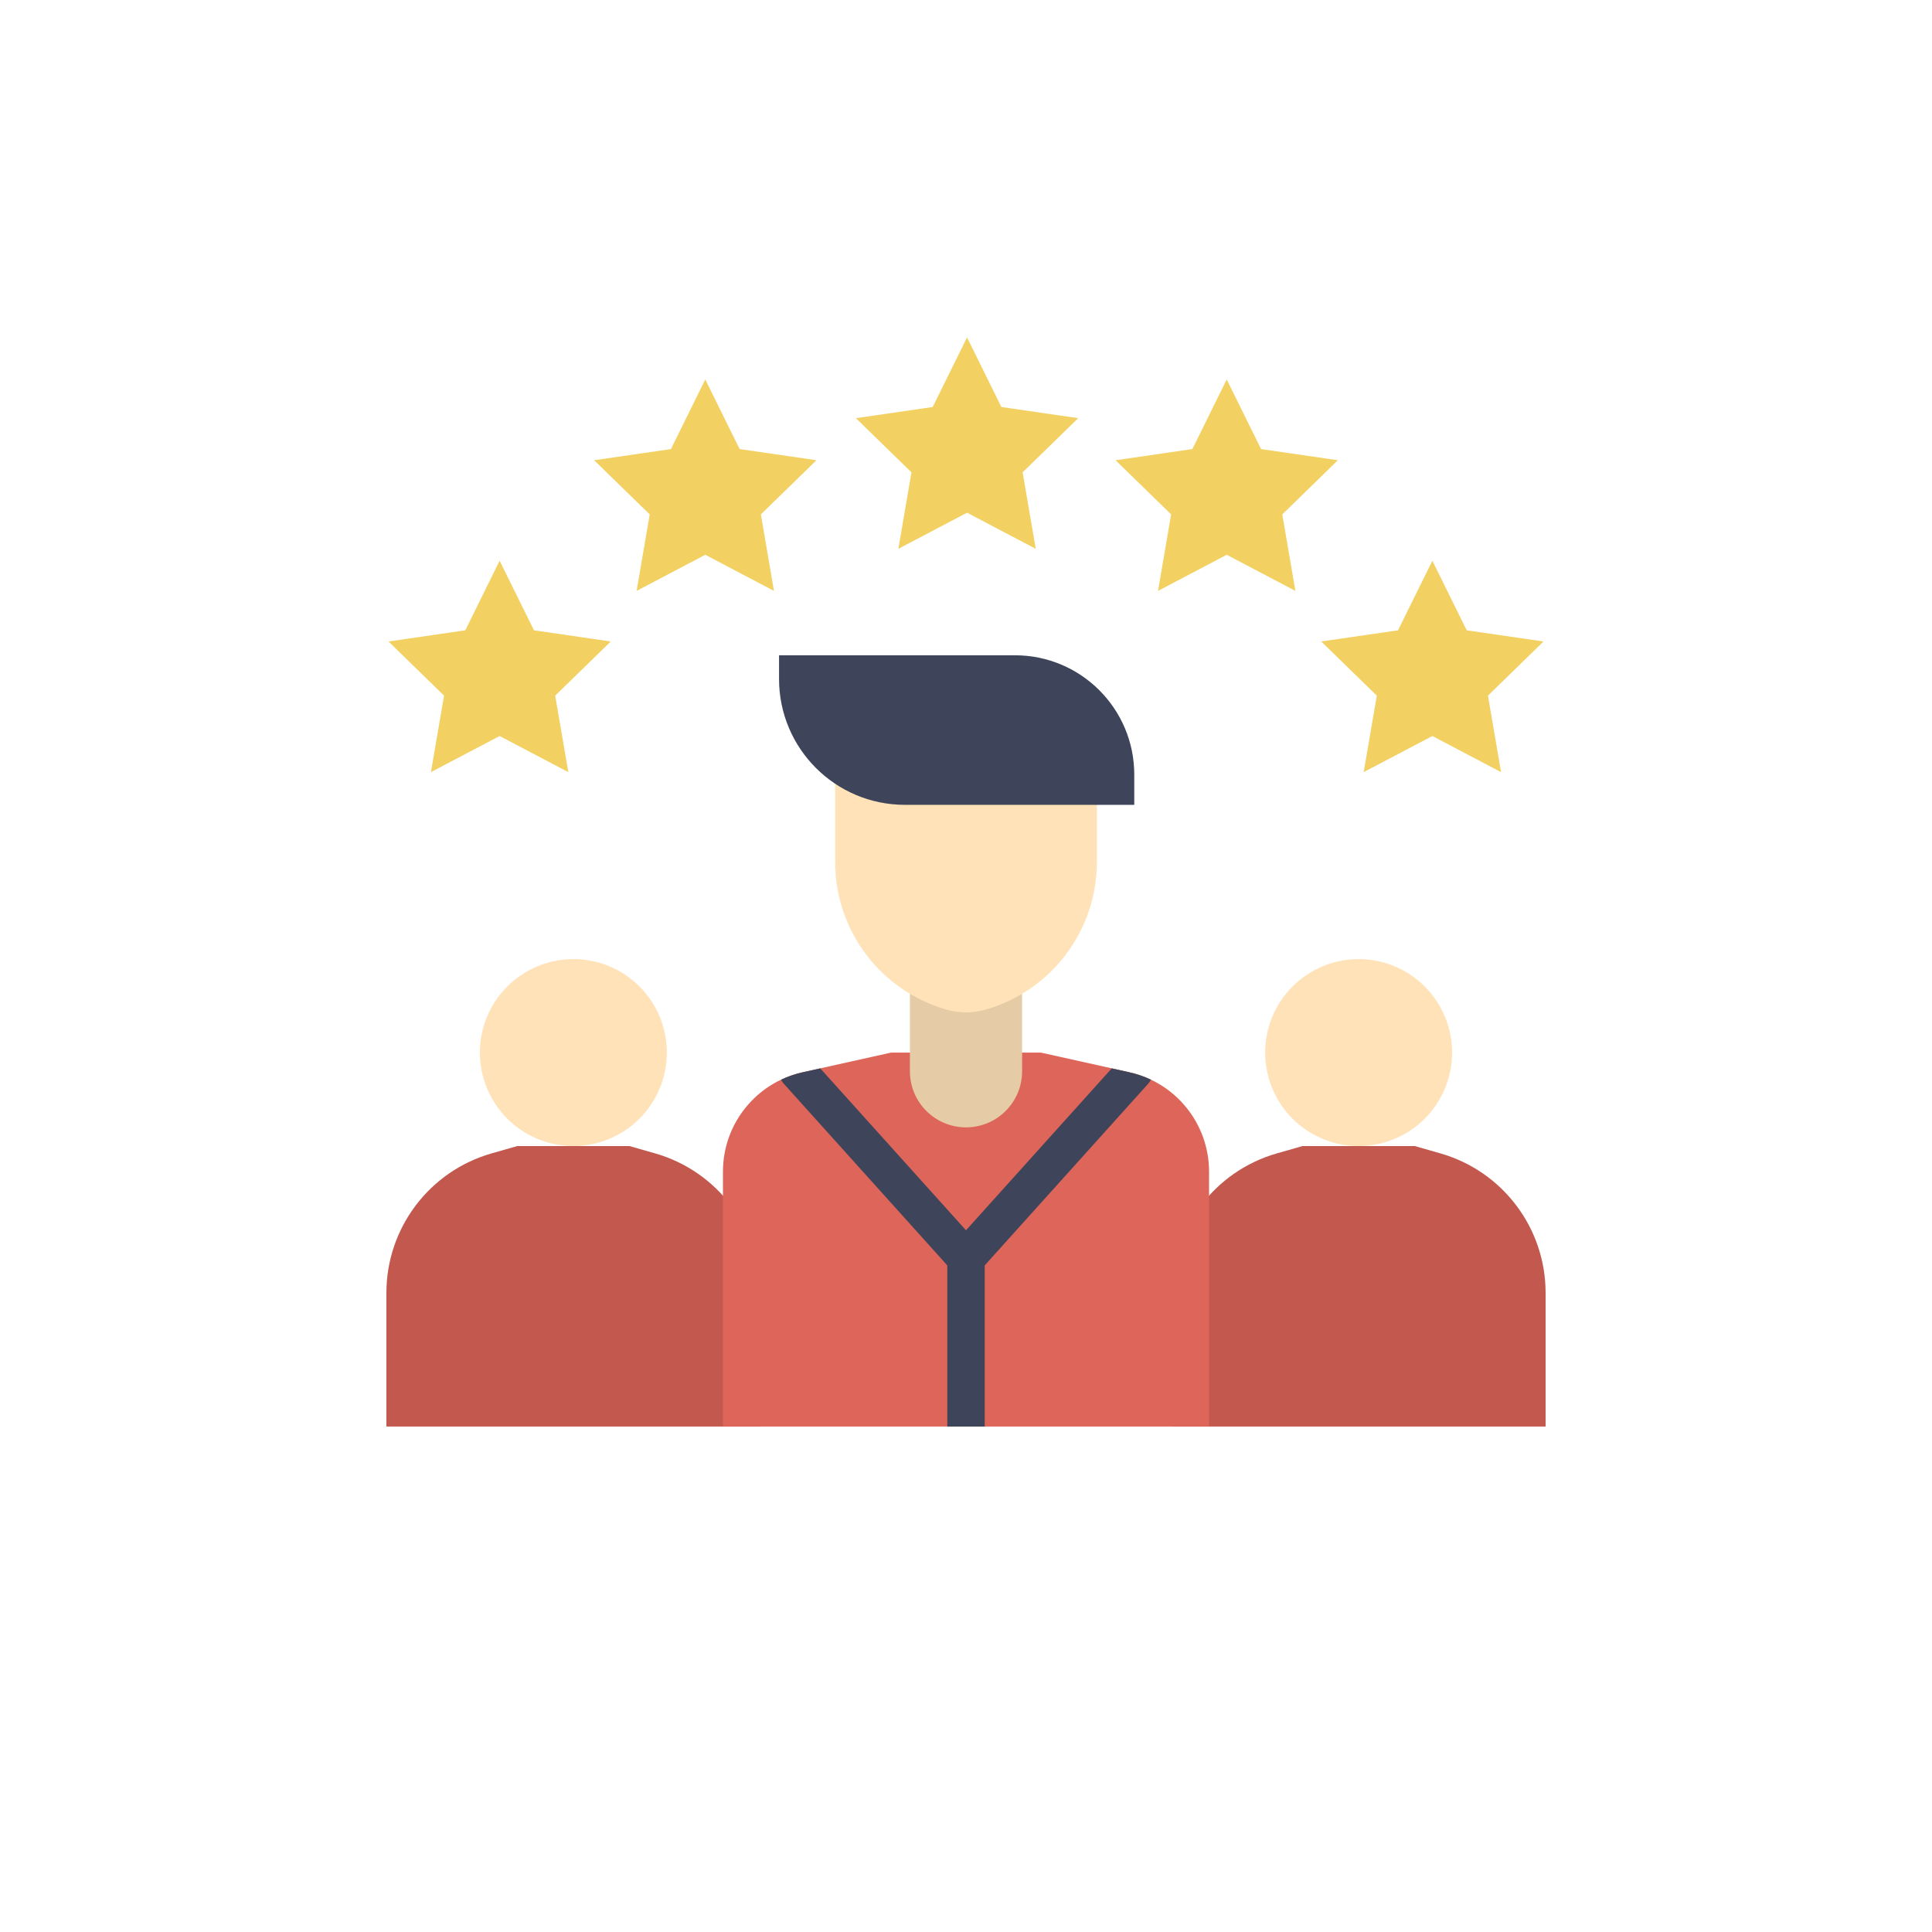
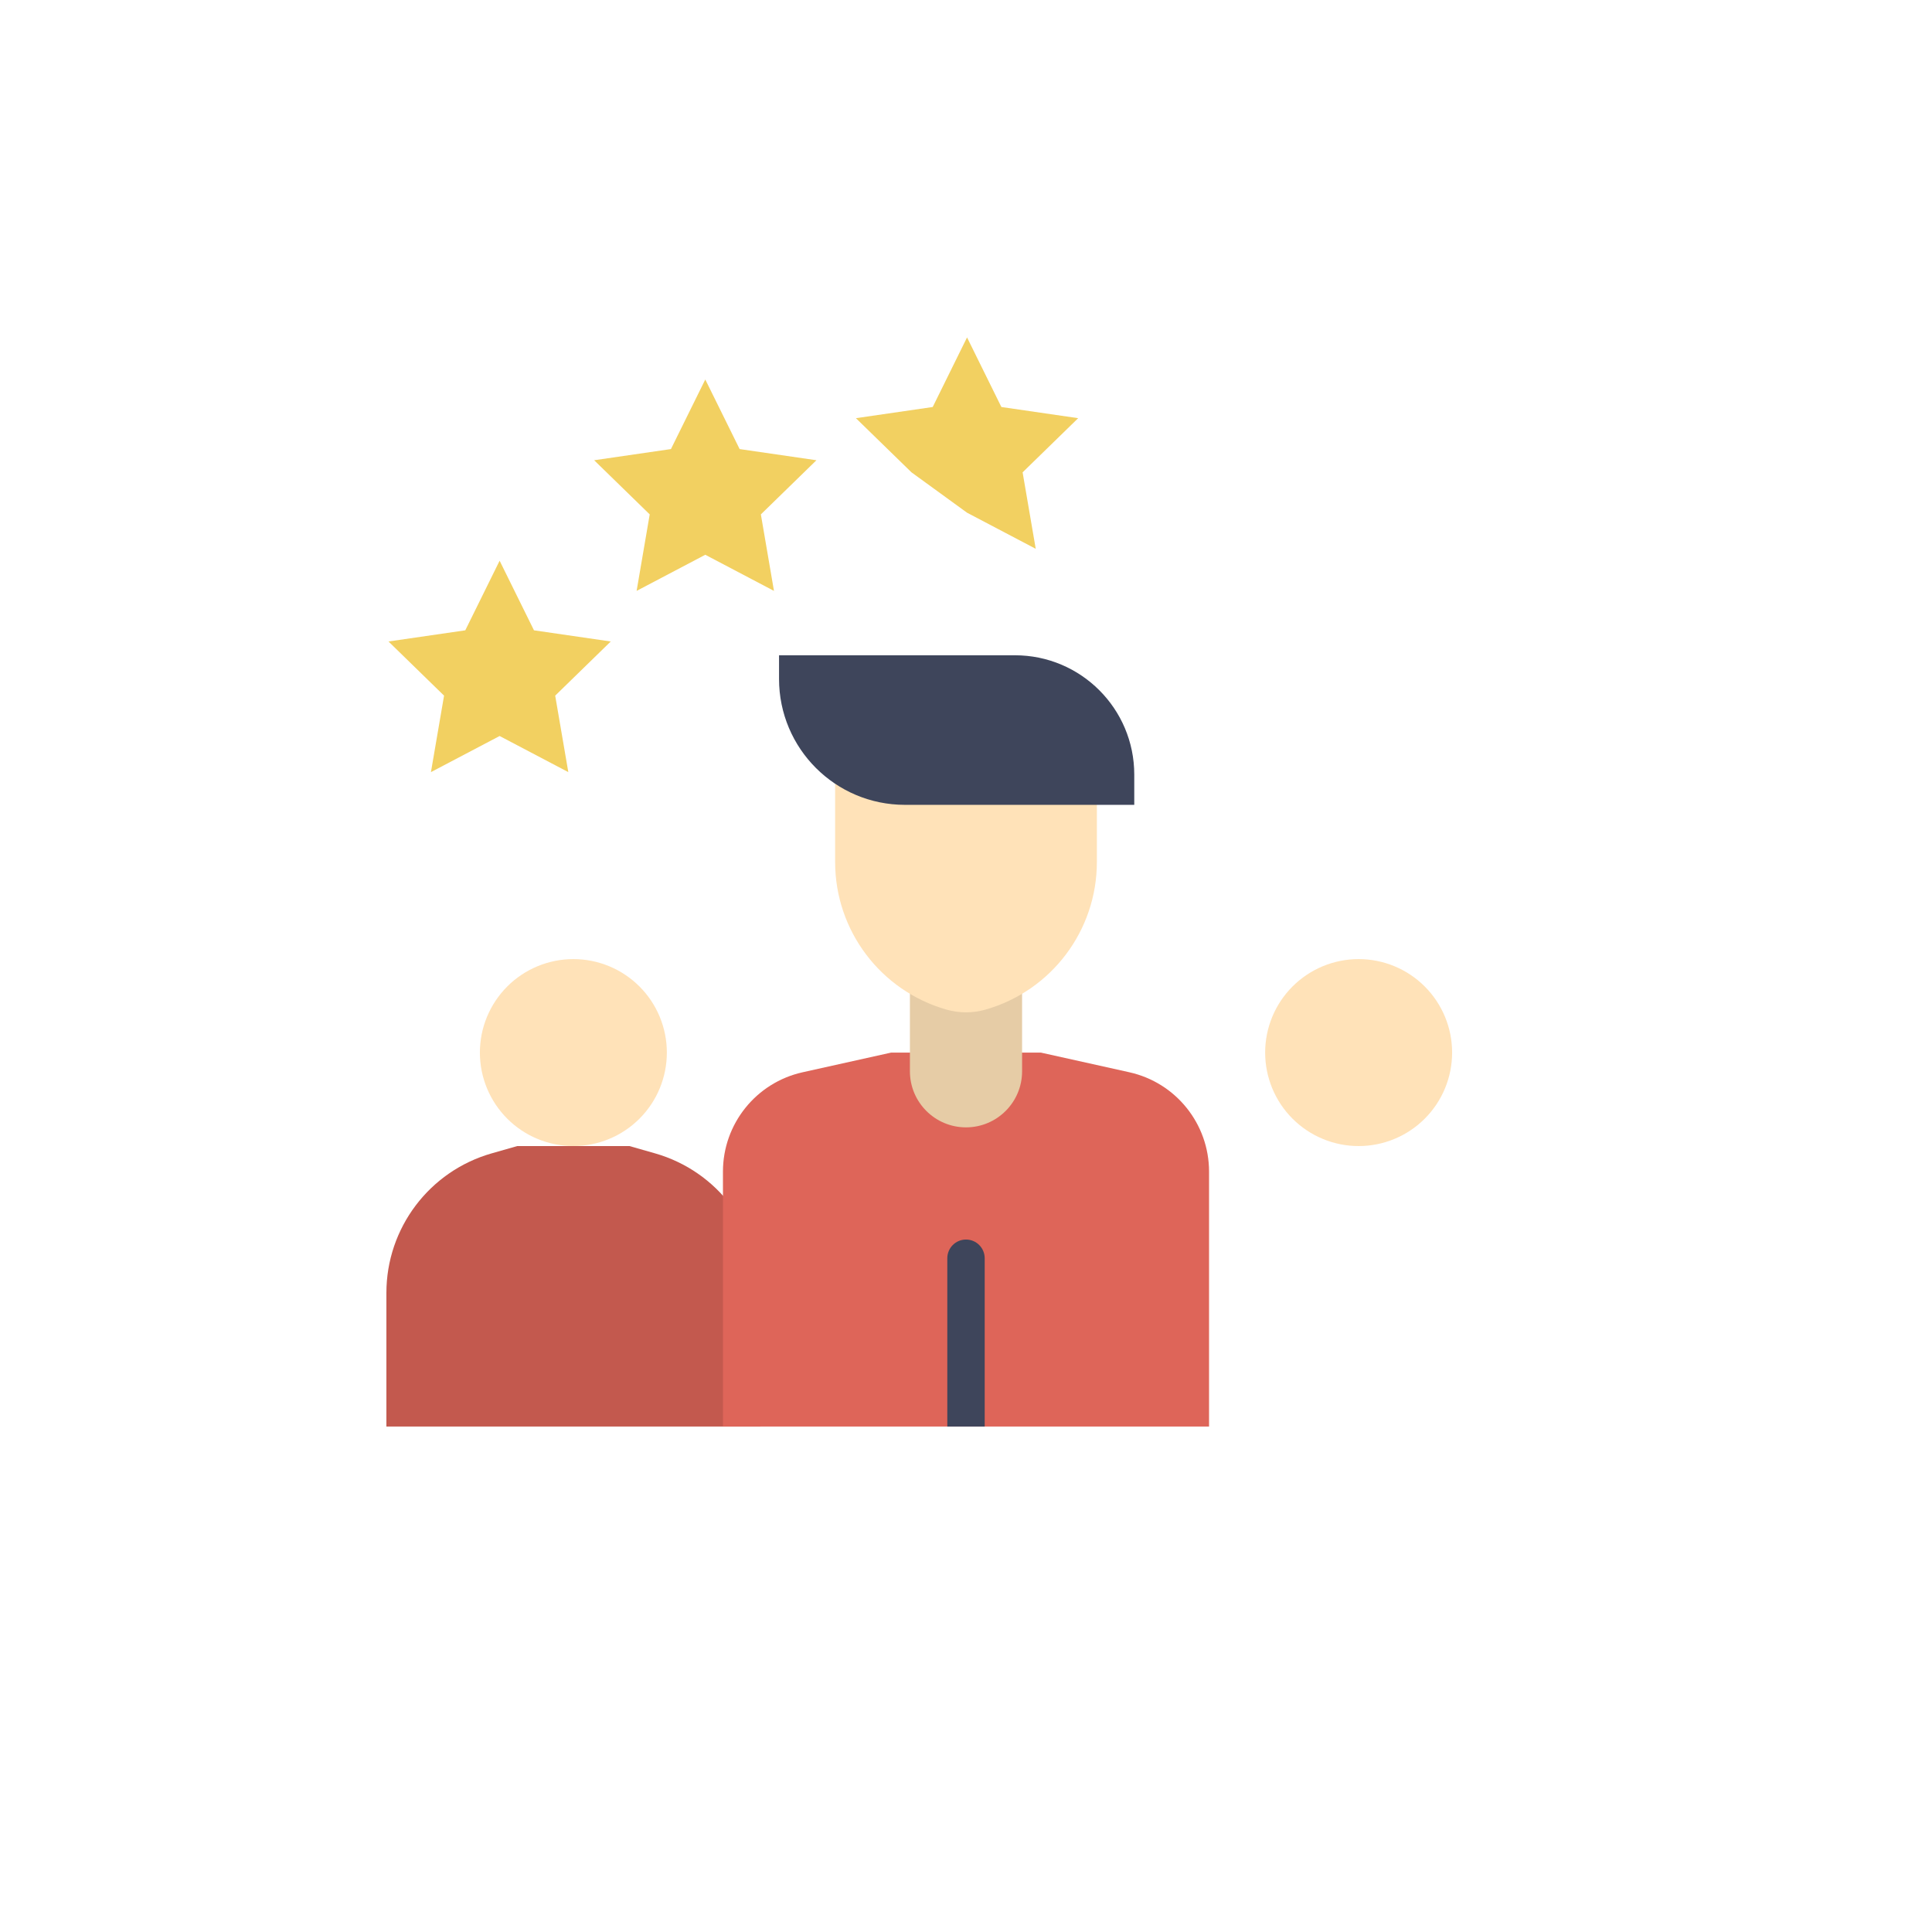
<svg xmlns="http://www.w3.org/2000/svg" width="500" zoomAndPan="magnify" viewBox="0 0 375 375" height="500" preserveAspectRatio="xMidYMid meet" version="1.0">
  <defs>
    <clipPath id="537dc383b0">
      <path d="M 75 222 L 148 222 L 148 276.938 L 75 276.938 Z M 75 222 " clip-rule="nonzero" />
    </clipPath>
    <clipPath id="6cba8093be">
      <path d="M 227 222 L 300 222 L 300 276.938 L 227 276.938 Z M 227 222 " clip-rule="nonzero" />
    </clipPath>
    <clipPath id="6b2527eb55">
      <path d="M 140 204 L 235 204 L 235 276.938 L 140 276.938 Z M 140 204 " clip-rule="nonzero" />
    </clipPath>
    <clipPath id="c27351b370">
      <path d="M 166 65.438 L 210 65.438 L 210 107 L 166 107 Z M 166 65.438 " clip-rule="nonzero" />
    </clipPath>
    <clipPath id="4a646e4e6a">
      <path d="M 183 240 L 192 240 L 192 276.938 L 183 276.938 Z M 183 240 " clip-rule="nonzero" />
    </clipPath>
  </defs>
  <path fill="#ffe2b8" d="M 129.434 204.305 C 129.434 204.898 129.406 205.492 129.348 206.082 C 129.289 206.676 129.203 207.262 129.086 207.844 C 128.973 208.426 128.828 209.004 128.652 209.57 C 128.48 210.141 128.281 210.699 128.055 211.25 C 127.828 211.797 127.574 212.332 127.293 212.859 C 127.012 213.383 126.707 213.891 126.379 214.387 C 126.047 214.879 125.695 215.355 125.316 215.816 C 124.941 216.273 124.543 216.715 124.121 217.137 C 123.699 217.555 123.262 217.953 122.801 218.332 C 122.344 218.707 121.867 219.062 121.371 219.391 C 120.879 219.723 120.367 220.027 119.844 220.309 C 119.32 220.586 118.785 220.84 118.234 221.066 C 117.684 221.297 117.125 221.496 116.559 221.668 C 115.988 221.84 115.414 221.984 114.832 222.102 C 114.246 222.215 113.66 222.305 113.07 222.363 C 112.477 222.422 111.883 222.449 111.289 222.449 C 110.695 222.449 110.102 222.422 109.512 222.363 C 108.922 222.305 108.332 222.215 107.75 222.102 C 107.168 221.984 106.59 221.84 106.023 221.668 C 105.453 221.496 104.895 221.297 104.348 221.066 C 103.797 220.84 103.262 220.586 102.738 220.309 C 102.211 220.027 101.703 219.723 101.211 219.391 C 100.715 219.062 100.238 218.707 99.777 218.332 C 99.32 217.953 98.879 217.555 98.461 217.137 C 98.039 216.715 97.641 216.273 97.266 215.816 C 96.887 215.355 96.535 214.879 96.203 214.387 C 95.871 213.891 95.566 213.383 95.289 212.859 C 95.008 212.332 94.754 211.797 94.527 211.25 C 94.301 210.699 94.098 210.141 93.926 209.57 C 93.754 209.004 93.609 208.426 93.492 207.844 C 93.379 207.262 93.289 206.676 93.234 206.082 C 93.176 205.492 93.145 204.898 93.145 204.305 C 93.145 203.711 93.176 203.117 93.234 202.527 C 93.289 201.934 93.379 201.348 93.492 200.766 C 93.609 200.18 93.754 199.605 93.926 199.035 C 94.098 198.469 94.301 197.91 94.527 197.359 C 94.754 196.812 95.008 196.273 95.289 195.75 C 95.566 195.227 95.871 194.719 96.203 194.223 C 96.535 193.73 96.887 193.254 97.266 192.793 C 97.641 192.332 98.039 191.895 98.461 191.473 C 98.879 191.055 99.32 190.656 99.777 190.277 C 100.238 189.902 100.715 189.547 101.211 189.219 C 101.703 188.887 102.211 188.582 102.738 188.301 C 103.262 188.023 103.797 187.77 104.348 187.539 C 104.895 187.312 105.453 187.113 106.023 186.941 C 106.59 186.77 107.168 186.625 107.75 186.508 C 108.332 186.391 108.922 186.305 109.512 186.246 C 110.102 186.188 110.695 186.16 111.289 186.16 C 111.883 186.16 112.477 186.188 113.07 186.246 C 113.66 186.305 114.246 186.391 114.832 186.508 C 115.414 186.625 115.988 186.77 116.559 186.941 C 117.125 187.113 117.684 187.312 118.234 187.539 C 118.785 187.77 119.32 188.023 119.844 188.301 C 120.367 188.582 120.879 188.887 121.371 189.219 C 121.867 189.547 122.344 189.902 122.801 190.277 C 123.262 190.656 123.699 191.055 124.121 191.473 C 124.543 191.895 124.941 192.332 125.316 192.793 C 125.695 193.254 126.047 193.73 126.379 194.223 C 126.707 194.719 127.012 195.227 127.293 195.75 C 127.574 196.273 127.828 196.812 128.055 197.359 C 128.281 197.91 128.48 198.469 128.652 199.035 C 128.828 199.605 128.973 200.18 129.086 200.766 C 129.203 201.348 129.289 201.934 129.348 202.527 C 129.406 203.117 129.434 203.711 129.434 204.305 Z M 129.434 204.305 " fill-opacity="1" fill-rule="nonzero" />
  <g clip-path="url(#537dc383b0)">
    <path fill="#c3594e" d="M 127.16 223.871 L 122.176 222.449 L 100.402 222.449 L 95.422 223.871 C 83.332 227.328 75 238.375 75 250.945 L 75 276.887 L 147.582 276.887 L 147.582 250.945 C 147.582 238.375 139.246 227.328 127.16 223.871 Z M 127.16 223.871 " fill-opacity="1" fill-rule="nonzero" />
  </g>
  <path fill="#ffe2b8" d="M 281.855 204.305 C 281.855 204.898 281.824 205.492 281.766 206.082 C 281.711 206.676 281.621 207.262 281.508 207.844 C 281.391 208.426 281.246 209.004 281.074 209.57 C 280.902 210.141 280.699 210.699 280.473 211.25 C 280.246 211.797 279.992 212.332 279.711 212.859 C 279.434 213.383 279.125 213.891 278.797 214.387 C 278.465 214.879 278.113 215.355 277.734 215.816 C 277.359 216.273 276.961 216.715 276.539 217.137 C 276.121 217.555 275.68 217.953 275.223 218.332 C 274.762 218.707 274.285 219.062 273.789 219.391 C 273.297 219.723 272.789 220.027 272.262 220.309 C 271.738 220.586 271.203 220.84 270.652 221.066 C 270.105 221.297 269.547 221.496 268.977 221.668 C 268.41 221.84 267.832 221.984 267.25 222.102 C 266.668 222.215 266.078 222.305 265.488 222.363 C 264.898 222.422 264.305 222.449 263.711 222.449 C 263.117 222.449 262.523 222.422 261.93 222.363 C 261.34 222.305 260.754 222.215 260.168 222.102 C 259.586 221.984 259.012 221.84 258.441 221.668 C 257.875 221.496 257.316 221.297 256.766 221.066 C 256.215 220.84 255.68 220.586 255.156 220.309 C 254.633 220.027 254.121 219.723 253.629 219.391 C 253.133 219.062 252.656 218.707 252.199 218.332 C 251.738 217.953 251.301 217.555 250.879 217.137 C 250.457 216.715 250.059 216.273 249.684 215.816 C 249.305 215.355 248.953 214.879 248.621 214.387 C 248.293 213.891 247.988 213.383 247.707 212.859 C 247.426 212.332 247.172 211.797 246.945 211.25 C 246.719 210.699 246.52 210.141 246.348 209.57 C 246.172 209.004 246.027 208.426 245.914 207.844 C 245.797 207.262 245.711 206.676 245.652 206.082 C 245.594 205.492 245.566 204.898 245.566 204.305 C 245.566 203.711 245.594 203.117 245.652 202.527 C 245.711 201.934 245.797 201.348 245.914 200.766 C 246.027 200.18 246.172 199.605 246.348 199.035 C 246.52 198.469 246.719 197.91 246.945 197.359 C 247.172 196.812 247.426 196.273 247.707 195.75 C 247.988 195.227 248.293 194.719 248.621 194.223 C 248.953 193.73 249.305 193.254 249.684 192.793 C 250.059 192.332 250.457 191.895 250.879 191.473 C 251.301 191.055 251.738 190.656 252.199 190.277 C 252.656 189.902 253.133 189.547 253.629 189.219 C 254.121 188.887 254.633 188.582 255.156 188.301 C 255.68 188.023 256.215 187.77 256.766 187.539 C 257.316 187.312 257.875 187.113 258.441 186.941 C 259.012 186.77 259.586 186.625 260.168 186.508 C 260.754 186.391 261.34 186.305 261.93 186.246 C 262.523 186.188 263.117 186.16 263.711 186.16 C 264.305 186.16 264.898 186.188 265.488 186.246 C 266.078 186.305 266.668 186.391 267.25 186.508 C 267.832 186.625 268.41 186.77 268.977 186.941 C 269.547 187.113 270.105 187.312 270.652 187.539 C 271.203 187.77 271.738 188.023 272.262 188.301 C 272.789 188.582 273.297 188.887 273.789 189.219 C 274.285 189.547 274.762 189.902 275.223 190.277 C 275.68 190.656 276.121 191.055 276.539 191.473 C 276.961 191.895 277.359 192.332 277.734 192.793 C 278.113 193.254 278.465 193.73 278.797 194.223 C 279.125 194.719 279.434 195.227 279.711 195.75 C 279.992 196.273 280.246 196.812 280.473 197.359 C 280.699 197.91 280.902 198.469 281.074 199.035 C 281.246 199.605 281.391 200.18 281.508 200.766 C 281.621 201.348 281.711 201.934 281.766 202.527 C 281.824 203.117 281.855 203.711 281.855 204.305 Z M 281.855 204.305 " fill-opacity="1" fill-rule="nonzero" />
  <g clip-path="url(#6cba8093be)">
-     <path fill="#c3594e" d="M 247.84 223.871 L 252.824 222.449 L 274.598 222.449 L 279.578 223.871 C 291.668 227.328 300 238.375 300 250.945 L 300 276.887 L 227.418 276.887 L 227.418 250.945 C 227.418 238.375 235.754 227.328 247.84 223.871 Z M 247.84 223.871 " fill-opacity="1" fill-rule="nonzero" />
-   </g>
+     </g>
  <g clip-path="url(#6b2527eb55)">
    <path fill="#de6559" d="M 219.203 208.125 L 202.016 204.305 L 172.984 204.305 L 155.797 208.125 C 146.754 210.133 140.324 218.152 140.324 227.414 L 140.324 276.887 L 234.676 276.887 L 234.676 227.414 C 234.676 218.152 228.246 210.133 219.203 208.125 Z M 219.203 208.125 " fill-opacity="1" fill-rule="nonzero" />
  </g>
  <path fill="#e6cca6" d="M 187.5 218.82 C 181.488 218.82 176.613 213.945 176.613 207.934 L 176.613 189.789 L 198.387 189.789 L 198.387 207.934 C 198.387 213.945 193.512 218.82 187.5 218.82 Z M 187.5 218.82 " fill-opacity="1" fill-rule="nonzero" />
  <path fill="#ffe2b8" d="M 191.297 195.961 C 188.816 196.672 186.184 196.672 183.703 195.961 C 170.914 192.309 162.098 180.617 162.098 167.32 L 162.098 142.609 L 212.902 142.609 L 212.902 167.32 C 212.902 180.617 204.086 192.309 191.297 195.961 Z M 191.297 195.961 " fill-opacity="1" fill-rule="nonzero" />
  <path fill="#3e455b" d="M 220.16 156.219 L 175.645 156.219 C 162.148 156.219 151.211 145.281 151.211 131.785 L 151.211 127.188 L 196.996 127.188 C 209.789 127.188 220.16 137.559 220.16 150.352 Z M 220.16 156.219 " fill-opacity="1" fill-rule="nonzero" />
  <g clip-path="url(#c27351b370)">
-     <path fill="#f2d061" d="M 187.703 65.492 L 194.367 79 L 209.273 81.168 L 198.488 91.68 L 201.035 106.523 L 187.703 99.516 L 174.371 106.523 L 176.918 91.68 L 166.133 81.168 L 181.039 79 Z M 187.703 65.492 " fill-opacity="1" fill-rule="nonzero" />
+     <path fill="#f2d061" d="M 187.703 65.492 L 194.367 79 L 209.273 81.168 L 198.488 91.68 L 201.035 106.523 L 187.703 99.516 L 176.918 91.68 L 166.133 81.168 L 181.039 79 Z M 187.703 65.492 " fill-opacity="1" fill-rule="nonzero" />
  </g>
-   <path fill="#f2d061" d="M 238.105 73.66 L 244.77 87.164 L 259.676 89.332 L 248.891 99.844 L 251.434 114.691 L 238.105 107.68 L 224.773 114.691 L 227.316 99.844 L 216.531 89.332 L 231.438 87.164 Z M 238.105 73.66 " fill-opacity="1" fill-rule="nonzero" />
-   <path fill="#f2d061" d="M 278.023 108.836 L 284.688 122.344 L 299.594 124.512 L 288.809 135.023 L 291.355 149.867 L 278.023 142.859 L 264.691 149.867 L 267.238 135.023 L 256.453 124.512 L 271.355 122.344 Z M 278.023 108.836 " fill-opacity="1" fill-rule="nonzero" />
  <path fill="#f2d061" d="M 136.895 73.66 L 130.23 87.164 L 115.324 89.332 L 126.109 99.844 L 123.566 114.691 L 136.895 107.68 L 150.227 114.691 L 147.684 99.844 L 158.469 89.332 L 143.562 87.164 Z M 136.895 73.66 " fill-opacity="1" fill-rule="nonzero" />
  <path fill="#f2d061" d="M 96.977 108.836 L 90.312 122.344 L 75.406 124.512 L 86.191 135.023 L 83.645 149.867 L 96.977 142.859 L 110.309 149.867 L 107.762 135.023 L 118.547 124.512 L 103.645 122.344 Z M 96.977 108.836 " fill-opacity="1" fill-rule="nonzero" />
-   <path fill="#3e455b" d="M 223.398 209.566 C 223.258 209.848 223.078 210.117 222.859 210.359 L 191.129 245.617 L 190.199 246.652 C 189.508 247.418 188.531 247.852 187.5 247.852 C 186.469 247.852 185.492 247.418 184.801 246.652 L 183.871 245.617 L 152.141 210.359 C 151.922 210.117 151.742 209.848 151.602 209.566 C 152.914 208.941 154.32 208.449 155.797 208.125 L 159.211 207.367 L 187.5 238.797 L 215.789 207.367 L 219.203 208.125 C 220.68 208.449 222.086 208.941 223.398 209.566 Z M 223.398 209.566 " fill-opacity="1" fill-rule="nonzero" />
  <g clip-path="url(#4a646e4e6a)">
    <path fill="#3e455b" d="M 191.129 244.223 L 191.129 276.887 L 183.871 276.887 L 183.871 244.223 C 183.871 242.219 185.496 240.594 187.5 240.594 C 189.504 240.594 191.129 242.219 191.129 244.223 Z M 191.129 244.223 " fill-opacity="1" fill-rule="nonzero" />
  </g>
</svg>